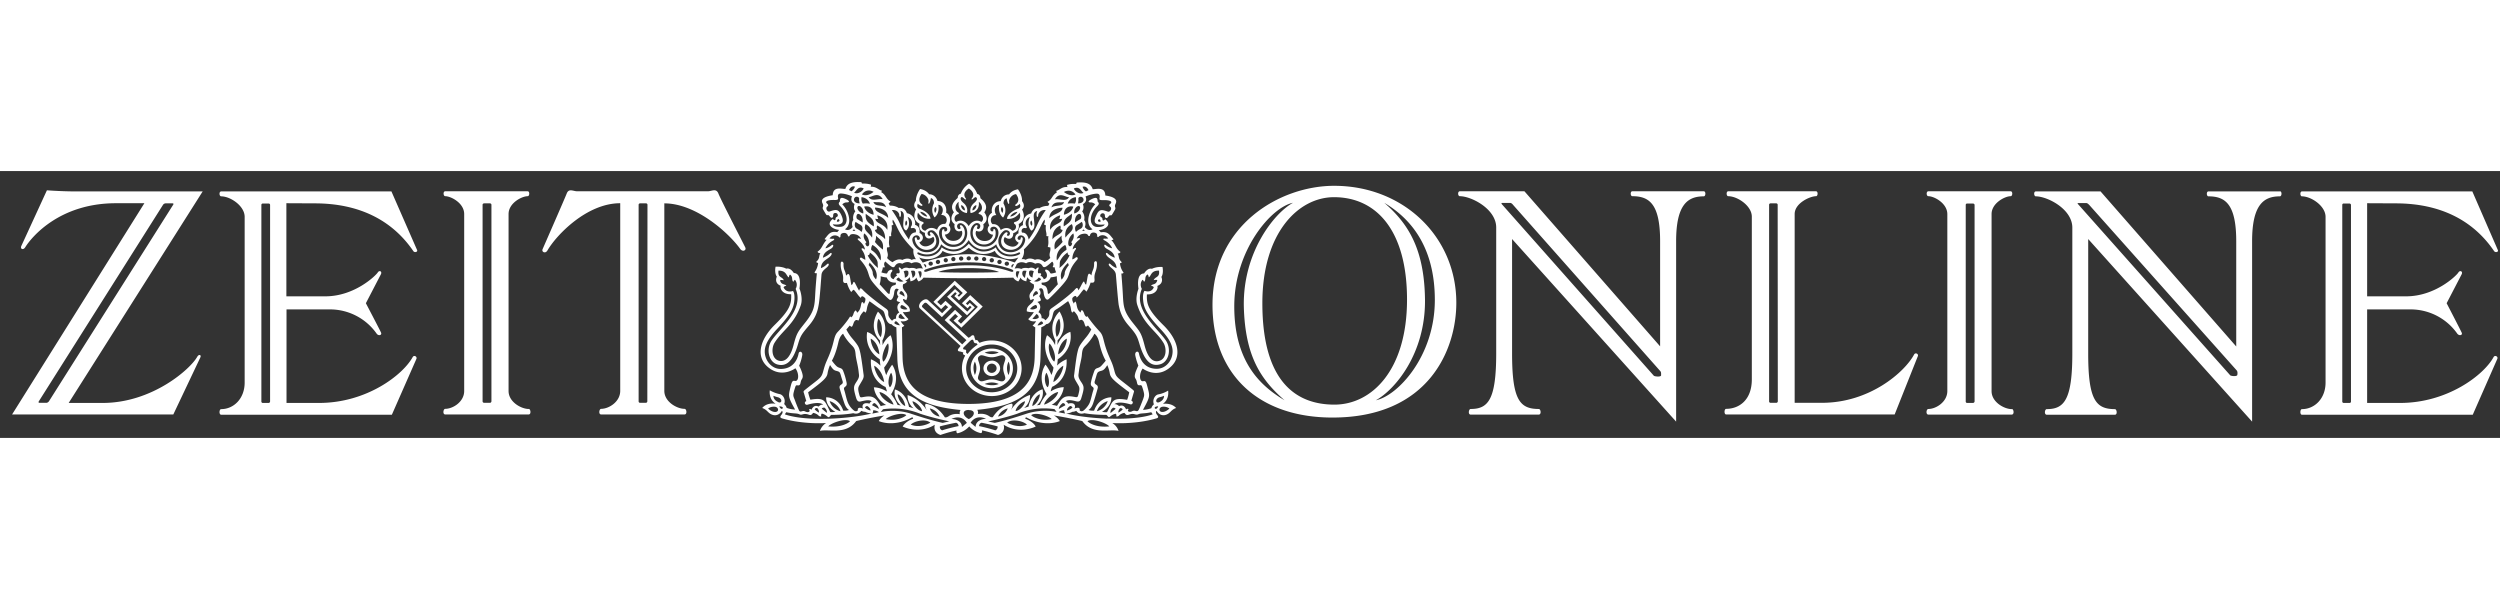
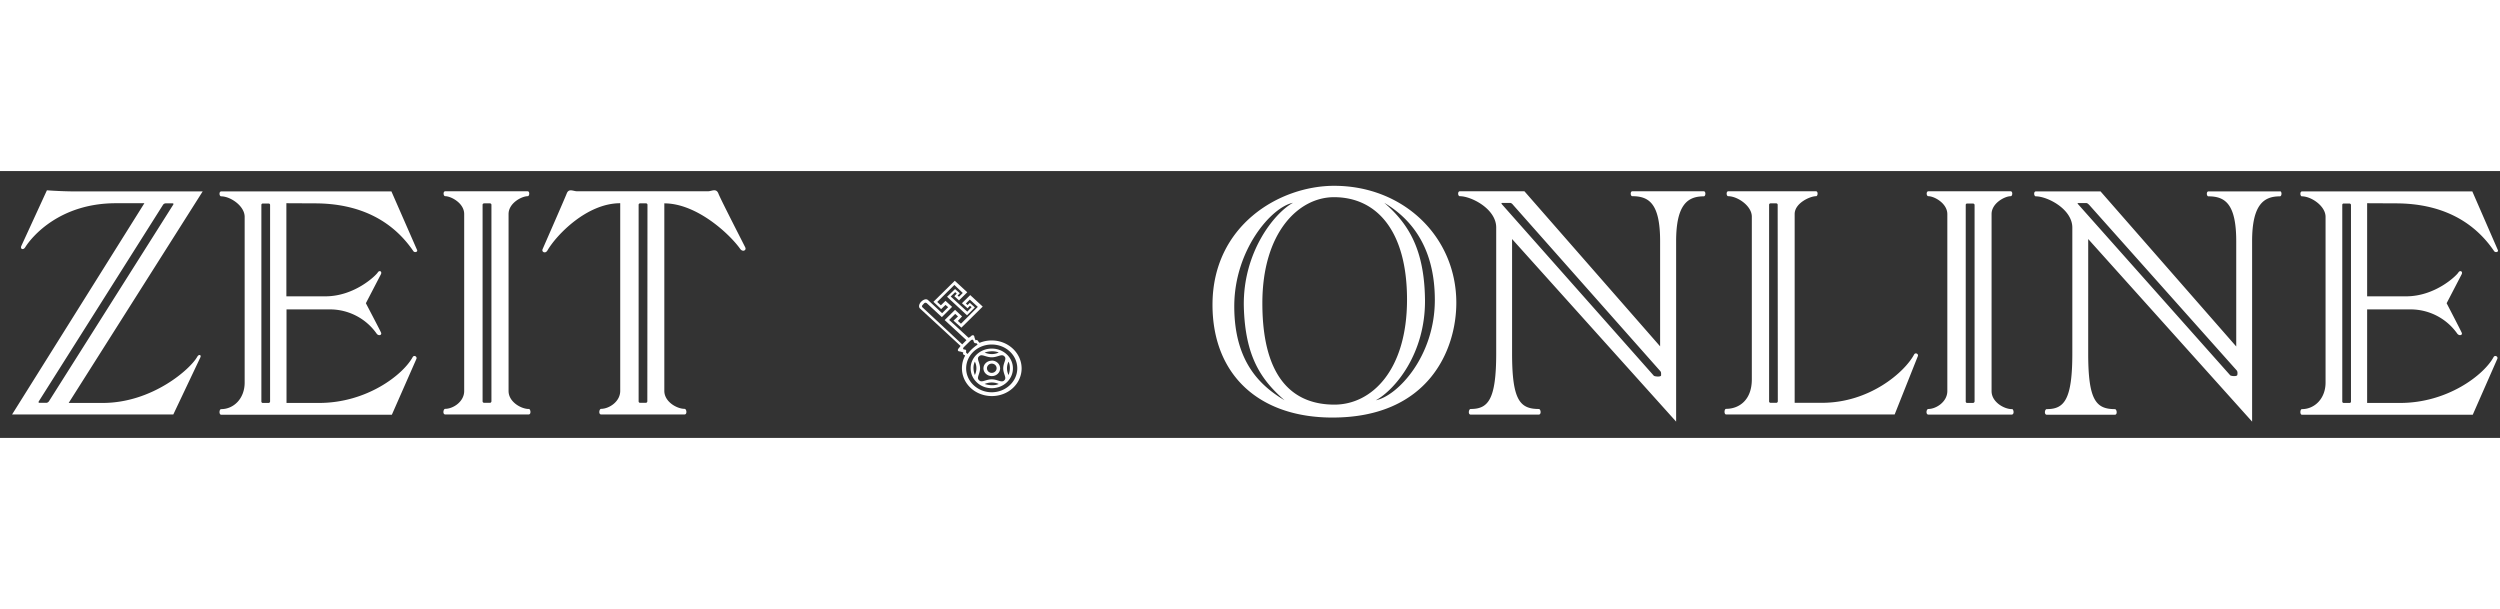
<svg xmlns="http://www.w3.org/2000/svg" fill="none" width="78" height="19" viewBox="0 0 178 19">
  <rect x="0" y="0" width="178" height="19" fill="#333333" stroke="none" />
  <g fill="#fff">
    <path d="M37.65 16.94c-.54 0-1.44-.5-1.44-1.28V3.06c0-.78.94-1.27 1.36-1.27.14 0 .16-.35 0-.35H31.7c-.17 0-.14.35 0 .35.41 0 1.35.49 1.35 1.27v12.6c0 .77-.8 1.27-1.35 1.27-.14 0-.2.4 0 .4h5.94c.2 0 .14-.4 0-.4zm-2.66-.55c0 .06-.05.11-.1.11h-.41a.11.11 0 0 1-.12-.1v-14c0-.06.05-.1.12-.1h.4c.07 0 .11.05.11.1zM22.41 2.3c3.03 0 5.45 1.1 7.02 3.4.09.13.32.06.27-.07l-1.83-4.18H15.75c-.17 0-.15.35 0 .35.65 0 1.67.68 1.67 1.46v11.8c0 1.14-.78 1.89-1.67 1.89-.15 0-.17.4 0 .4H27.9l1.75-3.98c.06-.16-.17-.3-.27-.12-.69 1.26-3.27 3.26-6.66 3.26H20.4V9.85h3.09a4.06 4.06 0 0 1 3.33 1.73c.13.18.41.11.3-.1-.1-.22-1.07-2.07-1.07-2.07l1.07-2.06c.1-.21-.11-.32-.23-.12-.12.19-1.62 1.69-3.73 1.69h-2.77V2.29zm-3.18 14.1c0 .06-.05.11-.1.11h-.41a.1.1 0 0 1-.11-.1v-14c0-.06.05-.1.1-.1h.41c.07 0 .11.05.11.1zm-5.18-3.19c-.47.87-3.2 3.3-6.74 3.3H4.89l9.54-15.06H5.44c-1.07 0-2.1-.08-2.1-.08L1.52 5.33c-.1.22.13.33.28.09.46-.74 2.45-3.13 6.45-3.13h2.03L.86 17.33h11.48l1.92-4.05c.1-.2-.1-.25-.2-.08zM3.31 16.5h-.5c-.07 0-.08-.05-.05-.1l8.85-14c.04-.06.12-.1.18-.1h.5c.06 0 .08.04.04.1l-8.85 14c-.04.05-.11.1-.17.1zM53.07 5.45C52.98 5.26 51.3 2 51.15 1.6c-.16-.4-.47-.16-.75-.16h-9.3c-.29 0-.6-.23-.75.16-.16.41-1.64 3.78-1.72 3.97s.2.34.35.08c.64-1.1 2.8-3.36 5.18-3.36v13.36c0 .78-.81 1.28-1.36 1.28-.14 0-.2.4 0 .4h5.94c.2 0 .15-.4 0-.4-.54 0-1.44-.5-1.44-1.28V2.3c2.3 0 4.64 2.17 5.4 3.24.18.25.45.1.37-.08zm-6.98 10.94c0 .06-.05.11-.1.11h-.41a.1.1 0 0 1-.11-.1v-14c0-.06.05-.1.1-.1H46c.06 0 .1.05.1.1zM170.57 2.3c3.03 0 5.45 1.1 7.01 3.4.1.13.33.06.27-.07l-1.82-4.18H163.9c-.16 0-.14.35 0 .35.65 0 1.68.68 1.68 1.46v11.8c0 1.14-.78 1.89-1.68 1.89-.14 0-.16.4 0 .4h12.16l1.75-3.98c.07-.16-.17-.3-.27-.12-.68 1.26-3.27 3.26-6.65 3.26h-2.35V9.85h3.1a4.06 4.06 0 0 1 3.32 1.73c.14.18.42.11.3-.1-.1-.22-1.06-2.07-1.06-2.07l1.07-2.06c.1-.21-.12-.32-.24-.12-.11.19-1.61 1.69-3.72 1.69h-2.77V2.29zm-3.18 14.1a.1.1 0 0 1-.11.11h-.41a.1.1 0 0 1-.1-.1v-14c0-.06.04-.1.1-.1h.4c.07 0 .12.05.12.1zm-24.15.55c-.54 0-1.44-.5-1.44-1.28V3.06c0-.77.94-1.27 1.36-1.27.14 0 .16-.35 0-.35h-5.86c-.17 0-.15.35 0 .35.41 0 1.35.5 1.35 1.28v12.59c0 .78-.81 1.28-1.35 1.28-.15 0-.2.4 0 .4h5.93c.21 0 .15-.4.01-.4zm-2.65-.55c0 .06-.06.11-.12.11h-.4a.1.1 0 0 1-.11-.1v-14c0-.06.05-.1.1-.1h.41c.06 0 .12.05.12.1zm21.74-14.95h-5.09c-.16 0-.14.35 0 .35 1.19 0 1.98.54 1.98 3.2v7.49l-9.66-11.04h-4.61c-.17 0-.14.35 0 .35.82 0 2.6.9 2.6 2.23v8.96c0 3.3-.58 3.96-1.82 3.96-.15 0-.2.4 0 .4h4.85c.2 0 .14-.4 0-.4-1.36 0-1.9-.66-1.9-3.96V4.84l11.67 13V5c0-2.64.85-3.2 1.98-3.2.14 0 .16-.36 0-.36zM159.3 14.5c0 .15-.46.1-.51.04L147.96 2.36c-.05-.06-.05-.08.01-.08h.58c.08 0 .17.1.22.15l10.48 11.76c.05.06.06.13.06.21zm-38-13.06h-5.08c-.16 0-.14.35 0 .35 1.2 0 1.98.54 1.98 3.2v7.49l-9.66-11.04h-4.6c-.17 0-.15.35 0 .35.81 0 2.59.9 2.59 2.23v8.96c0 3.3-.57 3.96-1.82 3.96-.14 0-.2.4 0 .4h4.85c.2 0 .15-.4 0-.4-1.36 0-1.9-.66-1.9-3.96V4.84l11.68 13V5c0-2.64.84-3.2 1.97-3.2.14 0 .16-.36 0-.36zm-3.03 13.1c0 .14-.47.09-.52.03l-10.81-12.2c-.05-.07-.05-.1.01-.1h.58c.09 0 .17.1.22.16l10.45 11.8c.06.06.07.12.07.2zM94.99 1.05c-3.88 0-8.66 2.81-8.66 8.47 0 4.95 3.27 8.03 8.54 8.03 6.84 0 8.82-4.82 8.82-8.17 0-4.7-3.76-8.33-8.7-8.33zm-7.11 8.58c0-4.01 2.65-7.07 4.18-7.37-1.36.75-3.57 3.55-3.5 7.37.09 3.59 1.23 5.23 2.9 6.69-1.67-1-3.58-2.68-3.58-6.69zm2-.22c0-5.04 2.58-7.55 5.1-7.55 3.02 0 5.2 2.37 5.2 7.29 0 5.04-2.52 7.48-5.17 7.48-2.69 0-5.13-1.58-5.13-7.22zm8.08 6.91c1.36-.75 3.53-3.31 3.5-7.14-.04-3.67-1.22-5.46-2.9-6.92 1.68 1 3.6 2.92 3.6 6.92 0 4.02-2.66 6.83-4.2 7.14zm38.32-3.25c-.68 1.26-3.17 3.43-6.55 3.43h-1.95V3.06c0-.78 1.1-1.27 1.52-1.27.14 0 .16-.35 0-.35h-6.25c-.16 0-.14.35 0 .35.65 0 1.68.68 1.68 1.46v11.58c0 1.5-.93 2.1-1.83 2.1-.14 0-.16.4 0 .4h12l1.65-4.15c.07-.15-.17-.3-.27-.11zm-9.7 3.32c0 .06-.05.11-.1.11h-.42a.1.1 0 0 1-.1-.1v-14c0-.06.05-.1.1-.1h.41c.06 0 .1.05.1.1zM70.61 12.64c-.83 0-1.5.63-1.5 1.4 0 .79.67 1.42 1.5 1.42.84 0 1.51-.63 1.51-1.41 0-.79-.68-1.41-1.5-1.41zm-1.2 1.88s-.22-.51 0-.95c.25.5 0 .95 0 .95zm1.7-1.6c-.52.25-1 0-1 0s.54-.2 1 0zm-1 2.24s.47-.24 1 0c-.46.2-1 0-1 0zm1.4-.26c-.2.2-.47-.07-.9-.07s-.72.27-.9.06c-.21-.17.07-.43.07-.85 0-.41-.28-.68-.07-.85.19-.2.47.07.9.07s.71-.27.9-.07c.2.18-.08.44-.08.86 0 .41.28.68.07.85zm.3-1.33c.21.44 0 .95 0 .95s-.25-.45 0-.95z" />
    <path d="M70.61 12.06c-.3 0-.6.06-.86.17a.47.47 0 0 1-.1-.11c-.07-.14-.19-.07-.19-.07s-.07-.15-.09-.27c-.02-.11-.14-.12-.23-.03-.1.1-.18.12-.18.12l-1.38-1.27.43-.43.2.18-.32.3.56.5 1.52-1.5-.89-.82-.59.58.4.36.17-.18.12.1-.31.32-1.18-1.08.32-.31.11.1-.17.19.33.3.59-.58-.89-.82-1.52 1.5.55.52.31-.3.19.16-.43.43-1-.93c-.15-.14-.37-.01-.49.11s-.23.35-.08.49l2.88 2.66s-.04.07-.13.17-.08.2.04.22c.12.01.29.08.29.08s-.08.12.07.18c.02 0 .04.02.06.04-.15.27-.23.57-.23.9 0 1.1.95 1.98 2.13 1.98s2.12-.88 2.12-1.98c-.01-1.09-.96-1.98-2.13-1.98zm-4.9-2.33c-.1-.08-.08-.15.04-.26.05-.06.13-.16.26-.04l1.05.97.73-.73-.47-.43-.33.32-.26-.24 1.22-1.21.6.57-.27.27-.1-.08.16-.17L68 8.4l-.57.55 1.42 1.32.56-.56-.36-.33-.16.16-.12-.11.28-.28.57.52-1.2 1.2-.22-.2.3-.32-.5-.47-.74.73 1.55 1.43-.3.3zm3.06 3.02c-.06-.08-.12-.01-.18-.07-.03-.03-.02-.09.05-.16l.39-.38c.1-.1.19-.17.25-.11s.02.12.1.2c.08.07.15-.04.22.13-.48.32-.7.66-.7.66-.22-.12-.05-.19-.13-.27zm1.84 3c-1 0-1.82-.77-1.82-1.7 0-.94.82-1.7 1.82-1.7s1.82.75 1.82 1.7c0 .93-.82 1.7-1.82 1.7z" />
-     <path d="M82.76 16.6c.53-.34.41-.97.41-.97s-.29.2-.7.27c-.25.05-.44.41-.31.71a.47.47 0 0 0-.18.27c-.3.12-.6.12-.6.12.5-.92.5-.95.34-1.55-.1-.4-.13-.53-.31-.49-.3.07-.32-.54-.05-.9 0 0 .94.73 1.9-.04.94-.73.67-1.97-.43-3.05-1.1-1.09-1.2-1.52-1.17-2.19.72.03.81-.5.74-.6.51-.2.29-.64.29-.64.18-.27.08-.71.08-.71-.47-.03-.75.13-.75.13-.32-.09-.56.33-.56.33-.6 0-.4 1.09-.4 1.09s-.26.64-.08 1.17c.47 1.42 1.33 1.8 1.87 2.7.22.38.21 1.08-.27 1.25-.46.17-.85-.16-1.09-1.1-.24-.92-.32-.95-.9-1.68-.57-.74-.6-1.1-.64-1.87-.04-.76-.11-1.56-.11-1.56.12.03.16-.06.16-.06-.24-.3-.26-.67-.26-.67.1 0 .13-.07.13-.07-.29-.29-.15-.37-.29-.62.16 0 .2-.11.2-.11-.35-.25-.32-.48-.65-.85.1.01.15-.05.15-.05-.27-.31-.38-.58-.9-.5l-.15-.15s.42-.03.62-.28-.16-.5-.16-.5-.09.1-.13.09c-.12-.04 0-.17-.16-.24-.13-.06-.05-.3.15-.27.2.04.05.29.2.33.13.05.2-.23.32-.19.08.03.1-.03.3-.37.13-.2-.07-.2.06-.45.09-.19.11-.47-.73-.59-.02-.67-.67-.43-.9-.45-.13-.44-.54-.52-1.14-.47l-.04.1c-.4-.03-.65.07-.65.07l.03.15c-.4-.04-.55.22-.8.27l.05.11c-.37.22-.31.48-.67.67l.14.14-.09.15c-.39-.01-.63.17-.63.17-.46-.07-.58.37-.58.37-.5.08-.63.61-.58.83-.4.12-.32.58-.32.58-.26.11-.38.47.01.67 0 0-.17.43-.68.23-.52-.2-.38-.56-.3-.63.36.28.62.03.59-.28.53-.15.39-.65.39-.65.65-.34.24-1.03.24-1.03.29-.27 0-.6 0-.6.02-.44-.29-.84-.29-.84-.46.07-.63.36-.63.36-.5.01-.6.48-.6.48-.51.02-.7.47-.62.83-.31.17-.36.6-.19.9-.27.3-.04.66.26.66 0 0-.05.45-.59.45-.54 0-.74-.5-.6-.72.4.16.59-.17.5-.47.5-.36.07-.85.07-.85.3-.42.03-.75-.28-1.01 0-.28-.22-.3-.22-.3C69.38 1.1 69 .9 69 .9s-.4.2-.59.71c0 0-.22.03-.22.3-.3.27-.58.6-.27 1.02 0 0-.43.5.05.85-.07.3.11.63.5.47.14.22-.06.72-.59.72s-.6-.45-.6-.45c.3 0 .54-.37.27-.67.17-.3.13-.72-.19-.89.07-.37-.1-.81-.61-.83 0 0-.11-.47-.6-.48 0 0-.18-.3-.64-.37 0 0-.3.4-.3.84 0 0-.28.33.02.6 0 0-.41.7.24 1.03 0 0-.15.5.39.65-.05.31.22.56.58.28.09.07.22.42-.3.63-.5.2-.68-.23-.68-.23.39-.2.27-.56.01-.67 0 0 .09-.47-.32-.58.06-.22-.08-.74-.58-.83 0 0-.12-.44-.58-.37 0 0-.24-.18-.63-.17l-.09-.15.14-.14c-.35-.19-.3-.46-.67-.67l.06-.1c-.25-.05-.41-.31-.8-.28l.02-.15s-.25-.1-.65-.08l-.04-.1c-.6-.04-1.01.05-1.14.48-.23.02-.88-.22-.9.45-.84.13-.82.4-.72.59.12.26-.08.24.05.45.2.34.22.4.3.38.13-.05.18.23.33.18.14-.04-.01-.3.19-.33.2-.04.28.2.15.27-.17.07-.04.2-.16.24-.05.01-.13-.09-.13-.09s-.37.25-.17.5c.2.25.62.28.62.28l-.14.16c-.52-.1-.63.18-.9.49 0 0 .05.06.15.05-.34.38-.3.6-.65.85 0 0 .03.12.2.1-.14.26 0 .34-.3.63 0 0 .05.07.14.07 0 0-.02.37-.26.67 0 0 .04.1.17.06 0 0-.08.8-.12 1.56-.04.76-.07 1.13-.64 1.87-.57.73-.66.76-.9 1.69-.24.92-.63 1.25-1.09 1.1-.48-.18-.49-.88-.27-1.25.55-.9 1.4-1.29 1.88-2.7.17-.54-.1-1.18-.1-1.18s.21-1.09-.4-1.1c0 0-.23-.4-.54-.31 0 0-.28-.17-.76-.14 0 0-.1.44.09.71 0 0-.23.45.28.65-.07.08.02.62.74.6.03.66-.06 1.1-1.17 2.18-1.1 1.09-1.37 2.32-.43 3.05.97.76 1.9.04 1.9.04.28.36.26.97-.04.9-.18-.04-.22.08-.32.49-.14.6-.17.64.34 1.55 0 0-.3 0-.6-.12 0 0-.04-.16-.18-.27.13-.3-.06-.66-.32-.71-.4-.08-.7-.27-.7-.27s-.11.63.42.96c0 0-.61-.13-.96.3.4.14.4.4.78.5.42.1.62-.3.62-.3s.13.08-.03.28c-.12.15-.11.22.08.27 1.53.44 3.1.32 3.1.32s-.31.17-.44.56c.66-.15 1.85.3 2.58-.7 0 0 .84-.21 2.01-.4 0 0-.26.14-.4.4 0 0 1.02.48 2.34-.25.07-.04.16.06.06.1-.56.22-.7.54-.7.54s1.16.58 2.29-.13c0 0-.18.54.4.73 0 0 .55-.2 1.15-.32 0 0-.06.14.06.2 0 0 .48-.08.84-.49.36.41.84.48.84.48.12-.05.06-.2.06-.2.6.13 1.15.33 1.15.33.58-.19.4-.73.4-.73 1.14.72 2.28.13 2.28.13s-.13-.32-.7-.54c-.09-.04 0-.14.06-.1 1.33.73 2.36.25 2.36.25-.16-.26-.42-.4-.42-.4 1.17.19 2.02.4 2.02.4.72 1 1.92.55 2.58.7-.13-.4-.45-.56-.45-.56s1.58.12 3.11-.32c.2-.05.2-.12.08-.27-.15-.2-.03-.28-.03-.28s.2.4.62.3c.37-.1.38-.37.77-.5-.36-.41-.98-.29-.98-.29zm-27.62.55c-.25-.03-.45-.24-.45-.24s.18-.16.48-.13.32.41-.03.37zm.28-.7c-.38-.15-.35-.45-.35-.45s.1.05.3.1c.36.09.32.46.05.36zm.3.45c-.07.1-.22-.06-.23-.15 0 0 .32.01.23.15zM78.9 4.8s-.14.02-.25.01-.14.06 0 .13c.41.22.54.56.54.56s-.21-.03-.45-.22c-.1-.09-.16 0-.08.13.13.2.64.25.71.76 0 0-.3-.1-.5-.3-.1-.09-.17-.02-.1.1.16.3.7.36.73.94 0 0-.22-.07-.43-.28-.1-.1-.19 0-.07.14.12.15.42.29.45.6s.14 1.73.2 2.15c.08.41.2.9.72 1.49.52.6.59.73.76 1.3.38 1.3.87 1.62 1.47 1.45.61-.16.85-1.08.38-1.74-.62-.88-2.31-2.18-1.68-3.63 0 0-.21-.34.05-.65 0 0 .08.05.1.15.18-.14 0-.34.25-.53 0 0 .1.08.08.2.19-.04.13-.49.74-.47.07.51-.26.4-.38.68 0 0 .19-.05.26 0-.09.36-.34.24-.45.4 0 0 .12 0 .2.1 0 0-.12.43-.66.26 0 0-.15.15-.1.65.04.46.16.9 1.08 1.9.32.35 1.02 1.04 1.02 1.75 0 .66-.48 1.25-1.13 1.25-.81 0-1.16-.56-1.27-1.1-.05-.21-.3-.13-.26.13.07.38.22.74.22.74s-.1.21-.2.47c-.08.27-.07.36.01.48.14.2.04.49.3.45.14-.02.14.05.21.26.14.45.1.48.02.73-.1.26-.26.67-.32.77-.12.2-.23-.03-.46.09-.18.1-.4.02-.25-.15 0 0-.1-.07-.18.03 0 0-.14-.42-.5-.24 0 0-.18-.18-.33-.13 0 0 .17-.28 1.13 0 .15.05.27-.19.07-.26l.17-.57c.02-.08.07-.11-.1-.24-1.06-.86-1.15-.81-1.28-1.34-.14-.53-.21-.61-.38-1.02-.45-1.05-.34-1.4-.65-1.74-.64-.69-.88-1.1-.88-1.1s-.05 0-.07.05c-.22-.16-.12-.33-.33-.5 0 0-.07.05-.09.18-.33-.23-.24-.63-.37-.78 0 0-.08.04-.11.15 0 0-.11-.18-.11-.26 0-.07-.04-.12.09-.23.14-.1.19-.06.22.06.2-.16.3-.38.51-.59 0 0 .1.05.18.17 0 0 .18-.24.3-.65.2.03.3 0 .28-.25-.05-.47.2-.58.17-1.15-.01-.2-.21-.13-.2.03.01.45-.14.46-.19.86-.29-.35-.25.13-.38.66 0 0-.07-.03-.11-.15-.07-.23-.17.13-.43.55-.07-.16-.08-.26-.28-.03s-.93.82-1.64 1.31c-.26.19-.09.34-.2.58-.09.16-.24.28-.24.28s-.09-.16-.27-.15c0 0 .04-.31-.23-.43 0 0 .35-.43-.07-.73.26-.09.34-.06.13-.42 0 0 .23-.21-.02-.5.24-.16.32.06.34.27.03.3.19.6.36.44.19-.17 1.05-1.02 1.29-1.41.24-.39.12-.69.73-1.38.11-.13 0-.25-.12-.15-.07.07-.22.12-.22.12s-.02-.36.22-.68c.1-.13.02-.21-.19-.03 0 0-.03-.3.46-.69.13-.1.04-.16-.18-.08 0 0 .1-.27.4-.33.3-.07.4.05.41.1.02.05.13.07.14 0 0-.07.09-.23.3-.2.23.04.21.18.21.24s.05.12.11.05c.1-.11.44-.2.67.12zm1.03 12.18c-.13.13-.3.22-.3.22-.02-.19.13-.32.13-.32.17 0 .17.1.17.1zm-.8-.87s-.87-.05-1.23.95c0 0-.25.02-.4-.05 0 0 .2-.09.33-.47s.25-.8.32-1.05c.1-.35-.3-.22-.2-.54.18-.57.14-.62.36-.7.21-.06.28-.04.53-.43 0 0 .13.28.18.6.05.31.34.55 1.38 1.33 0 0-.05.3-.15.54-1.1-.2-1.02.12-1.43.88 0 0-.18.01-.36-.03 0 0 .67-.31.67-1.03zm-1.03 1c.07-.31.44-.64.77-.73a1.1 1.1 0 0 1-.77.72zm1.15-.26c.16 0 .18.08.18.08l-.36.3c-.04-.25.18-.38.18-.38zm-5.54-5.72-.04 2.09c-.03 1.49-.6 3.36-4.71 3.36s-4.67-1.87-4.7-3.36l-.04-2.1c.1-.04.17-.11.17-.11-.2-.18-.26-.32-.26-.32.41.07.55-.15.55-.15-.3-.3-.4-.5-.4-.5.27.03.5-.05.5-.05.05-.48-.46-.5-.49-.88.12.01.23.09.23.09.3-.61-.36-.61-.22-1.14.2-.06.3-.2.3-.2a.38.38 0 0 1-.14-.06c.23-.1.3-.25.3-.25.06.16.06.3.06.3.33-.05.43-.27.43-.27.03.14.15.28.15.28.26-.09.35-.27.35-.27s1.74.04 3.2.04 3.2-.04 3.2-.04.09.18.35.27c0 0 .12-.14.15-.28 0 0 .1.22.43.27 0 0 0-.14.07-.3 0 0 .06.16.29.25 0 0-.05.03-.14.05 0 0 .1.14.3.21.14.53-.53.53-.22 1.14 0 0 .1-.08.23-.09-.03.38-.55.4-.5.88 0 0 .24.08.5.05 0 0-.1.2-.4.5 0 0 .14.22.56.15 0 0-.06.14-.26.32.03-.01.1.07.2.12zm-9.72-.7s-.05-.19.16-.26c0 0 .1.17.29.32 0 0-.2.12-.45-.05zm.09.55s-.24 0-.4-.14c0 0 0-.13.12-.15 0 0 .16.09.28.3zM61.9 6.51c.77.7.47 1.2.47 1.2s-.22-.2-.23-.45c0-.24-.3-.58-.3-.58.07-.05.06-.17.06-.17zM61.78 6c.17-.01.15-.2.15-.2s.25.16.42.4c.22.31.1.37.17.7-.5-.37-.74-.9-.74-.9zm-.25-1.56s.35.21.36.74c0 .2-.2.28-.28-.02l.08-.1s-.3-.3-.16-.62zm-.6-.82s.13.1.32.2c.29.16.09.52.09.52s-.05-.09-.34-.24c-.21-.12-.14-.44-.07-.48zm-.03.64s-.08.02-.2-.02l.11-.1s.02.07.1.12zm.3-1.96c-.38 0-.47-.25-.35-.4.1-.14.34-.06.32.08-.02.13.04.32.04.32zm-.15 1.13c-.14-.07-.08-.57.22-.3.2.19.15.53.15.53s-.14-.1-.37-.23zm.06-.64c-.17-.25.03-.42.22-.21.19.2.13.44.13.44s-.23-.05-.35-.23zm.33-.47s-.15-.14-.1-.46c0 0 .45.02.6.47 0 0-.24-.06-.5-.01zm.2.72c.3.25.63.36.57.9-.47-.3-.6-.42-.57-.9zm.45 1.7c-.3-.44-.65-.5-.46-.96 0 0 .58.23.46.96zm-.56-2.21c.44-.1.67.2.67.58 0 0-.54-.1-.67-.58zm.5 3.08s-.03-.18.09-.35c.76.44.58 1.1.58 1.1-.22-.24-.22-.46-.68-.75zm.44-2.46s.85.23.7 1.04c-.26-.47-.77-.4-.85-.8 0 0 .12.04.21.02 0 0-.06-.12-.06-.26zm-.01.73c.63.27.56.98.56.98-.22-.31-.65-.34-.73-.67.09 0 .16-.07.16-.07-.05-.1 0-.24 0-.24zm-.1.71c.3.32.58.37.5 1 0 0-.36-.27-.57-.55 0 0 .1-.15.08-.45zm.34 2.9s.18.06.44.09c0 0 .1.4.64.36.03.15-.01.16-.15.2-.13.04-.25.14-.28.53 0 .1-.07.1-.17 0l-.55-.61s.1-.29.07-.56zm.93.21c-.33-.08-.22-.45-.14-.52.06-.06.08-.2-.08-.15-.3.11-.16.3-.35.26-.2-.03-.31-.08-.31-.08.1-.18.11-.37.11-.37.05.05.15 0 .15 0-.15-.28.03-.4.03-.4s.26.25.43.36c.13.09.21.03.24-.02.2-.36.53-.18.53-.18.41-.25.65-.03.65-.03.42-.2.66.05.66.05l.16.33c-.25-.08-.47.02-.47.02-.2-.13-.51-.05-.51-.05-.34-.13-.52.09-.52.09-.11-.15-.27-.23-.2-.03.06.13.08.32-.05.3-.13-.02-.2.05-.08.17-.18.06-.25.25-.25.25zm12-4.31c-.08.4-.6.33-.85.8-.15-.81.7-1.04.7-1.04 0 .14-.06.26-.06.26.09.02.21-.02.21-.02zm1.15-1.41c-.02-.13.21-.22.32-.07.12.14.03.4-.35.39 0 0 .05-.19.03-.32zm.17 2.12c-.29.15-.34.24-.34.24s-.2-.36.1-.52c.17-.1.3-.2.3-.2.08.04.16.36-.06.48zm.19.05.1.09c-.11.03-.2.02-.2.02.08-.05.1-.11.1-.11zm-.6-.5s-.04-.33.15-.52c.3-.27.36.23.22.3-.24.13-.38.23-.38.23zm.3-.86c-.12.18-.35.23-.35.23s-.06-.23.13-.44c.2-.2.39-.04.22.21zm-.32-.47c-.26-.05-.5 0-.5 0 .14-.44.58-.46.58-.46.06.32-.08.46-.08.46zm-.18 2.84c-.08.3-.28.21-.28.02a.88.88 0 0 1 .36-.74c.13.33-.15.62-.15.62zm-.23 1.53s-.29.34-.3.58c-.01.24-.22.46-.22.46s-.3-.52.46-1.2c0 0-.01.1.06.16zm-.68.21c.06-.33-.05-.39.17-.7.17-.25.42-.41.42-.41s-.03.2.14.2c0 0-.23.54-.73.91zm.43-2.16c-.12-.73.46-.96.46-.96.2.47-.15.52-.46.96zm.56-2.21c-.12.48-.67.58-.67.58 0-.37.23-.67.67-.58zm-.1.51c.02.48-.12.6-.58.9-.06-.55.28-.65.57-.9zm-.48 2.22c.11.16.09.35.09.35-.46.29-.45.51-.68.75 0 0-.18-.66.59-1.1zm-.52 2.8-.55.6c-.1.11-.16.11-.17 0-.03-.38-.15-.48-.28-.52-.14-.05-.18-.05-.15-.2.54.03.64-.37.64-.37.26-.03.44-.08.44-.08-.02.28.07.56.07.56zm.34-3.02c-.21.28-.56.54-.56.54-.1-.62.19-.67.49-.99-.03.3.07.45.07.45zm-.72-.18s-.09-.7.55-.98c0 0 .06.13.01.24 0 0 .08.07.16.07-.07.33-.51.36-.72.67zm-.03 1.59s.18.1.04.38c0 0 .1.05.14.01 0 0 .02.2.11.37 0 0-.12.05-.3.08-.2.04-.07-.15-.36-.26-.16-.06-.14.08-.08.15.07.06.2.44-.14.52 0 0-.07-.19-.24-.25.1-.12.04-.2-.09-.17-.12.03-.1-.17-.06-.3.08-.2-.08-.12-.2.03 0 0-.17-.22-.5-.09 0 0-.31-.08-.51.05 0 0-.23-.1-.48-.02l.16-.33s.24-.25.66-.05c0 0 .24-.22.65.03 0 0 .34-.18.53.18.03.05.1.1.24.02.17-.1.43-.35.43-.35zm-1.36 2.5c-.02-.26.2-.4.2-.4.17 0 .15.2.15.2-.2.07-.35.2-.35.2zm.27.8c-.26.18-.48.07-.48.07.17-.23.4-.29.4-.29.15.06.08.23.08.23zm-.2-1.91c.26-.12.33-.26.33-.26.19.05.16.16.16.16-.26.22-.48.1-.48.1zm-.1-.26c-.36-.09-.23-.46-.23-.46.13-.1.32.02.32.02-.1.24-.09.44-.09.44zm-.43-.47c-.07.18-.11.5-.11.5-.32-.23-.15-.49-.15-.49.1-.06.26-.01.26-.01zm-.5.05c-.11.22-.14.46-.14.46-.19-.2-.09-.46-.09-.46.1-.07.23 0 .23 0zm-3.61-.45c-1.8 0-2.8.39-3 .45-.21.06-.23-.08-.09-.15a8.63 8.63 0 0 1 3.09-.51c1.75 0 2.93.45 3.08.51.14.07.12.21-.09.15-.2-.06-1.2-.45-3-.45zm2.15.48s-.48.04-2.15.04c-1.69 0-2.16-.04-2.16-.04s.48-.28 2.16-.28c1.67 0 2.15.28 2.15.28zm-5.37-.56h.03c.1 0 .16.06.16.14 0 .04-.02.08-.05.1zm.35-.03c0-.08.07-.15.15-.15.1 0 .16.06.16.15 0 .04-.02.07-.05.1a.16.16 0 0 1-.21 0 .14.14 0 0 1-.05-.1zm.52-.13c0-.08.07-.15.16-.15.08 0 .15.07.15.15 0 .04-.02.08-.05.1a.16.16 0 0 1-.1.05c-.1 0-.16-.07-.16-.15zm.56-.12c0-.08.06-.15.15-.15.08 0 .15.06.15.15a.14.14 0 0 1-.04.1.15.15 0 0 1-.11.05.16.16 0 0 1-.11-.05.15.15 0 0 1-.04-.1zm.54-.08c0-.08.06-.15.15-.15s.15.07.15.15c0 .08-.06.15-.15.15s-.15-.07-.15-.15zm.55-.04c0-.08.07-.15.15-.15.09 0 .16.07.16.15s-.07.15-.16.15c-.08 0-.15-.07-.15-.15zm.54-.01c0-.08.07-.15.16-.15.08 0 .15.06.15.15 0 .08-.07.14-.15.14a.15.15 0 0 1-.16-.14zm.54.01c0-.08.07-.15.16-.15s.15.07.15.15-.07.15-.15.15-.16-.07-.16-.15zm.56.04c0-.08.06-.15.15-.15.08 0 .15.07.15.15 0 .04-.01.08-.04.1a.16.16 0 0 1-.22 0 .14.14 0 0 1-.04-.1zm.54.08c0-.08.07-.15.16-.15.08 0 .15.06.15.15 0 .08-.07.15-.15.15a.15.15 0 0 1-.16-.15zm.55.12c0-.08.07-.15.16-.15.08 0 .15.07.15.15 0 .08-.07.15-.15.15-.1 0-.16-.07-.16-.15zm.52.13c0-.08.07-.15.16-.15.08 0 .15.06.15.15 0 .08-.07.14-.15.14a.15.15 0 0 1-.16-.14zm.53.28a.13.13 0 0 1-.05-.1c0-.08.07-.15.15-.15a.1.1 0 0 1 .04 0zm-3.08-.96c-1.67 0-3.28.6-3.28.6l-.26-.37s.45.22.97.07c.58-.17.7-.54.7-.54s.4.29 1.01.21c.48-.06.86-.43.86-.43s.37.37.85.43c.6.08 1-.21 1-.21s.13.37.7.54c.54.15.98-.07.98-.07l-.26.36s-1.61-.59-3.27-.59zm3.6.01c-.4.23-1.35.28-1.68-.5 0 0-.39.35-1 .29-.52-.06-.92-.55-.92-.55s-.4.49-.93.54c-.6.07-1-.28-1-.28-.33.78-1.28.73-1.68.5-.1-.06-.06-.17.05-.13.1.04.4.2.84.11.58-.12.75-.7.75-.7s.45.48 1.1.35c.56-.11.86-.65.86-.65s.3.54.85.65c.66.13 1.11-.35 1.11-.35s.17.58.75.7c.44.1.73-.06.85-.11.1-.04.15.07.05.13zm-7.08 1.7s-.03-.25-.13-.47c0 0 .12-.06.22 0 0 0 .1.25-.09.46zm-.52-.02s-.05-.31-.12-.5c0 0 .16-.05.26.01 0 0 .17.26-.14.49zm-.64-.46s.18-.13.32-.02c0 0 .13.37-.24.46 0 0 .03-.21-.08-.44zm-.34.43s.08.14.33.26c0 0-.23.13-.5-.1 0 0-.01-.11.17-.16zm.2.97s.22.14.2.4c0 0-.15-.13-.35-.2 0 0-.02-.2.14-.2zm.01.99s.23.06.4.29c0 0-.22.1-.48-.07 0 0-.07-.17.08-.22zm9.3.96c.17-.15.28-.32.28-.32.21.08.16.27.16.27-.26.17-.45.05-.45.05zm.62.2c.13.02.14.15.14.15-.18.15-.4.14-.4.14.1-.2.26-.29.26-.29zm4.23-7.1c-.13.05-.28-.05-.1-.18.13.08.1.19.1.19zm-.32-1.99c.23-.02.28.1.25.3-.02.1-.03.16.21.16.59-.02.7.12.58.24-.1.08-.15.14-.03.23.15.11 0 .4-.17.35-.49-.18-.63-.16-.82.25-.2.41-.24.76.59.66 0 0-.02.2-.55.18-.53-.03-.63-.82.02-1.48.16-.15.13-.23.03-.33-.01-.19-.01-.36-.39-.19-.33.16-.3.26-.1.25.19 0 .32.14.32.14s-.32.29-.45.81c-.19.73.26.96.26.96s-.27.2-.55-.15c0 0 .13-.3-.05-.5 0 0 .1-.29-.14-.62 0 0 .18-.18.05-.52 0 0 .36-.15.19-.54 0 0 .34-.16.75-.2zm-.54-.25-.18.09a.58.58 0 0 1-.24-.33c.29-.1.42.24.42.24zm-.36.2c-.3.15-.66-.18-.68-.32.4-.18.5.17.68.31zm-.56.1s-.32.22-.83-.17c0 0 .47-.3.83.18zm-.47.2c-.18.35-.66.1-1 .15.34-.58.79-.1 1-.16zm-.35.35c-.11.36-.6.18-.9.38.17-.48.54-.32.9-.38zm-.11.4c0 .37-.63.42-.94.75.01-.76.94-.75.94-.75zM74.5 4.62s.06.04.15.01c-.05.26.05.42-.05.76 0 0 .08.05.18.04.06.32-.14.43 0 .75 0 0-.12.16-.4.3 0 0-.35-.31-.69-.16 0 0-.37-.21-.66 0 0 0-.11-.08-.3-.04 0 0 .24-.3.17-.7 0 0 .45-.42.8-.94s.46-.92.67-1.19c0 0 .07.17-.04.33 0 0 .05.07.14.08-.06.42.08.53.03.76zm-1.07-1.1c.07.1.1.31.02.37-.09-.05-.14-.27-.02-.37zm-.43.54c.09.02.14-.03.08-.13-.1-.15-.09-.52.25-.67 0 0-.28.61.1.98 0 0 .22-.05.22-.4 0-.46-.2-.9.2-1 0 0-.08.16-.03.38.02.07.1.06.1-.07s.16-.42.54-.37c0 0-.26.35-.46.73s-.24.64-.76 1.37c0 0-.06-.52-.47-.5-.1-.2.05-.36.23-.32zm-1.12.48c-.08.14-.25.05-.16-.05.06-.07 0-.2-.15-.09-.39.34-.43.99.15 1.17a.85.85 0 0 0 1.1-.75c0-.12-.15-.17-.15-.01 0 .15-.29.1-.2-.09.12-.27.57-.12.52.22-.09.56-.7.97-1.33.8-.63-.19-.8-.96-.23-1.45.22-.2.58.01.45.25zm-.55-1.98c.1.07.13.26.04.42-.12-.15-.12-.33-.04-.42zm-.39.58c-.2-.3-.12-.7.2-.74 0 0-.12.6.28.91 0 0 .35-.44.03-1 0 0-.02-.3.23-.37 0 0 .02.26.12.39.04.04.07-.03.05-.15-.03-.16.15-.49.49-.54 0 0 .38.45-.02.73-.07.05-.03.15.06.11.15-.05.22-.15.22-.15s.15.25-.1.34c-.83.33-.8.73-.8.73s.53.1.9-.43c.1.31.01.56-.32.65-.1.02-.12.1-.03.16.14.08.14.43-.18.47 0 0-.31-.4-.82-.05 0 0-.12-.46-.58-.42-.24-.2-.12-.67.27-.64zm1.5-.24c-.05.15-.33.34-.52.34a.68.68 0 0 1 .51-.34zm-2.7 1.18c-.07.1-.23.02-.17-.07.1-.17-.05-.22-.16-.08-.3.38-.16 1.11.43 1.27a.85.85 0 0 0 1-.48c.08-.21.07-.62-.07-.59-.1.03 0 .14-.09.16-.17.05-.26-.24-.03-.31s.36.09.41.23c.15.41-.26 1.32-1.18 1.15-.86-.15-.92-1.1-.64-1.46.3-.4.71-.11.5.18zm-1.53-1.01c.1-.03.06-.1 0-.13-.3-.19-.18-.6.05-.75-.1.74.58.8.58.8s.16-.39-.25-.73c-.2-.17-.24-.32-.14-.4.07-.04.17.08.23.13.08.07.14.03.08-.05-.31-.4.22-.7.22-.7s.53.3.22.7c-.07.08 0 .11.07.05.06-.05.17-.17.23-.12.11.07.07.22-.13.39-.41.34-.26.73-.26.73s.67-.06.58-.8c.23.15.35.56.04.75-.05.03-.1.1.01.13.24.05.36.39.13.55-.24-.15-.63-.14-.9.3-.26-.44-.64-.45-.89-.3-.22-.16-.1-.5.13-.55zm.23-.64c.12.01.28.2.26.37-.2-.02-.3-.3-.26-.37zm.8.37c-.02-.18.16-.37.27-.37.04.07-.06.35-.27.37zm-1.97 1.5c-.08-.03.02-.14-.08-.16-.15-.04-.16.37-.08.59.09.21.45.62 1 .48.59-.16.74-.89.44-1.27-.12-.15-.27-.1-.17.07.06.1-.1.17-.18.08-.2-.3.2-.58.52-.18.28.36.21 1.31-.64 1.47-.93.16-1.33-.74-1.19-1.16.05-.14.19-.3.42-.23.23.06.13.36-.04.3zm-.65-1.74c.08.09.08.27-.04.42-.09-.16-.07-.35.04-.42zm-.73 1.69c-.32-.05-.33-.39-.19-.47.1-.06.07-.14-.02-.17-.34-.09-.42-.34-.32-.65.36.53.89.43.89.43s.03-.4-.8-.72c-.24-.1-.1-.35-.1-.35s.08.1.23.15c.1.04.13-.06.06-.1-.4-.29-.02-.74-.02-.74.33.05.52.38.49.54-.03.12.01.19.04.15.1-.13.13-.4.13-.4.24.07.22.37.22.37-.3.57.04 1.01.04 1.01.4-.3.27-.9.27-.9.33.03.41.43.2.73.4-.03.51.44.28.63-.46-.03-.57.42-.57.42-.52-.33-.83.07-.83.07zm-.37-1.35c.2 0 .43.17.5.34-.18 0-.46-.2-.5-.34zm-.04 1.82c.09.2-.2.24-.2.09s-.15-.1-.15 0c.03.5.53.94 1.1.76.57-.18.54-.83.15-1.17-.15-.12-.21.02-.15.1.1.09-.08.18-.16.04-.13-.24.23-.44.46-.25.56.5.4 1.27-.24 1.45-.63.17-1.24-.24-1.33-.8-.05-.34.4-.5.52-.22zm-.96-1.2c.12.1.07.32-.02.37-.07-.05-.06-.27.02-.37zm-.49-.37c0 .13.09.14.1.07.06-.22-.02-.39-.02-.39.39.1.2.55.2 1 0 .36.21.4.21.4.39-.36.1-.97.1-.97.34.15.37.52.26.67-.07.1-.01.16.07.13.19-.04.33.12.24.31-.4 0-.47.51-.47.51-.53-.73-.56-1-.76-1.37s-.46-.73-.46-.73c.38-.05.54.24.53.37zm-.73 1.49c.1.02.16-.02.16-.02-.06-.23.09-.34.02-.75.09-.01.14-.08.14-.08-.12-.16-.05-.33-.05-.33.21.26.31.67.67 1.19.36.51.8.93.8.93-.06.4.18.7.18.7-.2-.04-.3.05-.3.05-.3-.22-.67 0-.67 0-.34-.15-.7.16-.7.16a1.3 1.3 0 0 1-.39-.3c.15-.33-.06-.43 0-.76.1.02.18-.03.18-.03-.1-.35 0-.5-.04-.76zm-.06-1.3c-.31-.32-.95-.37-.94-.74 0 0 .93-.01.94.75zm-.15-.76c-.3-.2-.79-.02-.9-.38.36.06.73-.1.9.38zM62.85 2c-.35-.05-.82.2-1-.16.2.06.65-.42 1 .16zm-.65-.52c-.5.4-.83.18-.83.18.36-.49.83-.18.83-.18zm-.71-.25c-.02.14-.38.47-.68.31.19-.14.27-.49.68-.31zm-.62-.12s-.04.18-.24.33l-.18-.09s.13-.35.42-.24zm-1.18 2.3c.18.13.02.23-.1.19 0 0-.03-.1.1-.19zm-.39.38c.83.1.78-.25.6-.66-.2-.4-.34-.43-.83-.25-.17.06-.32-.24-.17-.35.12-.09.06-.15-.03-.23-.13-.12 0-.26.58-.24.24 0 .23-.07.22-.16-.04-.2.02-.32.25-.3.4.03.74.2.74.2-.17.4.19.54.19.54-.13.35.05.52.05.52-.24.34-.14.62-.14.62-.18.2-.05.5-.05.5-.28.36-.55.16-.55.16s.45-.23.26-.97c-.13-.51-.45-.8-.45-.8s.14-.15.33-.14c.2 0 .22-.1-.11-.25-.38-.17-.38 0-.39.19-.1.1-.12.18.03.33.64.65.55 1.44.02 1.47-.53.03-.55-.18-.55-.18zm-2.73 12.46c-.1-.26-.13-.28.01-.74.07-.21.07-.28.22-.25.25.03.15-.25.3-.45.07-.13.08-.22 0-.48-.09-.27-.2-.47-.2-.47s.16-.37.22-.75c.04-.25-.21-.34-.26-.12-.1.53-.46 1.1-1.28 1.1-.64 0-1.13-.6-1.13-1.25 0-.71.7-1.4 1.03-1.76.92-1 1.04-1.43 1.08-1.9.04-.5-.1-.64-.1-.64-.54.16-.67-.27-.67-.27.08-.1.2-.1.2-.1-.1-.15-.36-.04-.45-.39.08-.05.27 0 .27 0-.12-.29-.45-.17-.38-.69.6-.01.55.43.75.48-.02-.13.07-.2.07-.2.24.18.08.38.24.52.03-.1.11-.15.11-.15.26.32.05.65.05.65.63 1.46-1.06 2.75-1.68 3.63-.47.66-.23 1.58.38 1.75.6.16 1.09-.16 1.47-1.45.17-.58.25-.7.76-1.3.52-.6.64-1.08.71-1.5.08-.41.17-1.83.2-2.14s.34-.45.46-.6c.12-.15.03-.25-.07-.15-.21.21-.43.28-.43.28.02-.58.57-.63.74-.94.06-.12 0-.19-.1-.1-.21.2-.5.3-.5.3.06-.5.57-.55.7-.76.08-.12.02-.21-.08-.13-.24.2-.44.22-.44.22s.12-.33.54-.55c.14-.08.09-.15 0-.13-.11.01-.25-.02-.25-.02.23-.32.57-.23.68-.1.06.07.1 0 .1-.06s0-.2.21-.23c.22-.04.31.13.32.2 0 .06.11.05.12 0 .02-.06.11-.17.42-.1.3.06.4.32.4.32-.23-.08-.31-.02-.19.09.49.4.46.68.46.68-.2-.18-.29-.1-.2.03.25.33.23.69.23.69s-.15-.07-.22-.12c-.12-.1-.23.02-.12.14.62.7.5 1 .73 1.38s1.1 1.25 1.3 1.41c.17.16.32-.13.36-.43.02-.22.09-.43.33-.27-.26.28-.02.5-.02.5-.21.35-.13.33.13.41-.42.3-.07.73-.07.73-.28.13-.23.44-.23.44-.19 0-.28.15-.28.15s-.15-.12-.23-.29c-.12-.23.06-.38-.2-.57-.7-.5-1.43-1.09-1.64-1.32-.2-.23-.22-.12-.28.04-.26-.43-.35-.79-.43-.56-.04.13-.12.16-.12.16-.12-.53-.09-1.02-.38-.67-.05-.4-.2-.4-.18-.85 0-.16-.19-.23-.2-.03-.03.56.2.67.17 1.14-.02.25.08.29.27.25.12.42.31.66.31.66.07-.13.18-.17.18-.17.2.2.3.42.5.58.04-.12.09-.16.23-.05.14.1.09.15.09.23 0 .08-.1.25-.1.25a.23.23 0 0 0-.13-.14c-.12.15-.04.54-.36.77-.02-.13-.1-.17-.1-.17-.2.16-.1.34-.32.5-.02-.07-.08-.06-.08-.06s-.23.42-.88 1.1c-.31.34-.2.7-.64 1.74-.17.4-.24.5-.38 1.03s-.22.48-1.28 1.33c-.17.13-.13.16-.1.25l.17.57c-.2.07-.08.3.07.26.95-.28 1.13 0 1.13 0-.16-.05-.33.13-.33.13-.36-.19-.5.23-.5.23-.08-.1-.18-.03-.18-.03.14.17-.07.25-.26.15-.22-.12-.34.12-.45-.08a9.26 9.26 0 0 1-.32-.8zm3.22-.76c.07.25.2.67.33 1.05s.33.47.33.47c-.16.07-.41.05-.41.05-.35-1-1.22-.95-1.22-.95-.01.72.66 1.03.66 1.03-.18.04-.36.02-.36.02-.4-.75-.33-1.07-1.42-.88-.1-.24-.16-.53-.16-.53 1.05-.78 1.33-1.02 1.38-1.34.05-.32.18-.6.18-.6.25.4.32.38.53.44.22.07.17.12.36.7.1.31-.3.19-.2.54zm.05 1.61a1.1 1.1 0 0 1-.77-.72c.33.09.7.42.77.72zm-.97.12-.36-.3s.02-.07.18-.08c0 0 .22.14.18.38zm-.57-.02s-.16-.09-.29-.23c0 0 0-.1.17-.1 0 0 .16.14.12.33zm.67.98c.19-.24 1.23-.61 1.55-.37-.1.13-.63.46-1.55.37zm.15-.55c-2.33.09-3.24-.31-3.24-.31l.1-.15c.53.12.72.05.94.15.21.1.25-.12.67.03.15.05.21 0 .3-.13.1 0 .3.09.38.18.08.09.24.1.2.03-.04-.06.04-.16.04-.16s.2.03.4.21c.15.12.14-.03.28-.12 1 0 1.56-.12 1.56-.12.41.13.57-.17.57-.17.16.08.28.07.28.07.2.11.46.12.46.12s-1.04.29-2.94.37zm2.47-.8s.05-.1.16-.1c0 0 .24.13.23.32 0 0-.26-.06-.4-.22zm.32-.27c-.43-.12-.58.11-.46.35-.45-.17-.37.12-.37.12s-.08.13-.25.04a1.4 1.4 0 0 1-.45-.56c-.11-.25-.18-.64-.27-.92-.1-.29.23-.17.17-.51a4.9 4.9 0 0 0-.25-.86c-.1-.25-.28-.15-.48-.34-.14-.13-.32-.38-.32-.38s.26-.4.46-1.3c.11-.5.34-.62.34-.62s.18.41.65.86c.15.16.21.27.24.62.03.34.17.78.22 1.27.02.22.08.31-.13.63-.24.37-.28.42-.05 1.2.07.22.17.29.34.24.42-.1.62-.12.77 0-.12.03-.16.16-.16.16zm.2.7s.07-.1.06-.23c0 0 .24 0 .41.14l-.47.1zm-.01-.58s.02-.15.18-.16c0 0 .29.2.29.42 0 0-.2-.13-.47-.26zm-.7-.58c-.17.03-.17.01-.26-.34-.08-.36-.01-.4.15-.68.13-.22.23-.36.2-.57-.03-.21-.14-1.11-.23-1.54-.1-.42-.1-.49-.6-1.08-.26-.31-.4-.61-.4-.61l.24-.28c.06.07.15.09.15.09.13-.14.1-.38.29-.48.08-.03.17.04.17.04.16-.21 0-.25.38-.66.08.01.12.1.12.1.17-.19.03-.32.3-.82.24.16.56.42.8.56.25.15.23.19.34.57.13.54.44.51.44.51.08.13.33.22.33.22l.07 2.18c.07 2.76 2.06 3.47 4.5 3.7-.1.16-.05.3-.05.3s-.45-.1-.82.16c-.15.1-.25.06-.25.06-.55-.88-1.35-.96-1.35-.96-.17.12.16.62.16.62-.55-1-1.46-1.24-1.46-1.24-.02.63.43.94.43.94l-.33-.1c-.22-1.08-1-1.24-1-1.24-.15.7.42 1.14.42 1.14l-.23-.04a3.56 3.56 0 0 0-.46-.76c.74-1.23.07-2.1.07-2.1-.29.37-.42.74-.42.74a2.47 2.47 0 0 1-.15-.54c1-1.26.46-2.3.46-2.3-.39.26-.57.71-.57.71l-.01-.34c.6-1.25-.32-2.05-.32-2.05-.74 1.26.14 2.05.14 2.05l.02.33c-.31-.78-.93-.93-.93-.93-.2 1.33.9 1.94.9 1.94.01.24.05.46.05.46-.3-.32-.68-.46-.68-.46-.09 1.57 1.04 1.97 1.04 1.97.07.18.1.33.1.33-.5-.32-.93-.3-.93-.3.11.87.88 1.26.88 1.26-.22.01-.39.08-.39.08-.39-.67-.58-.78-1.3-.64zm5.5 1.38a.9.9 0 0 1-.7-.58 1 1 0 0 1 .7.58zm-1.25-.38c-.35-.05-.67-.52-.68-.71.3.07.66.46.68.7zm-1.2-.37c-.34-.13-.56-.67-.53-.84.3.12.52.59.53.84zm-.83-.1c-.33-.08-.93-.48-1-.9.42.08.93.6 1 .9zm-.17-2.27c.22.37.05.99-.1 1.03-.2-.31-.02-.9.1-1.03zm-.5.66c-.46-.2-.73-1-.7-1.16.5.3.68.91.7 1.16zm-.24-3.2c-.31-.28-.3-1.08-.16-1.3.32.34.27 1.05.16 1.3zm.18 1.75c-.2-.3.13-1.12.34-1.3.15.35-.12 1.18-.34 1.3zm-.28-.52c-.48-.25-.64-.95-.61-1.12.48.27.6.87.61 1.12zm.46 4.61c.19-.21 1.14-.53 1.46-.28-.1.12-.68.45-1.46.28zm1.77.4c.23-.25 1.03-.45 1.4-.15-.13.1-.82.4-1.4.14zm.03-.78c-1.15-.38-2.16-.12-2.16-.12l.16-.2a5.11 5.11 0 0 1 2.65.32c.93.31 2.07.54 2.07.54l-.47.11s-.75-.15-2.25-.65zm2.21 1.18c-.2-.08-.16-.28-.16-.28.56-.15 1.15-.26 1.15-.26.18.05.18.24.18.24s-.54.1-1.17.3zm1.41-.24c-.02-.57-.75-.57-.75-.57.77-.36 1.1.28 1.1.28zm.49-1.2c.51 0 .44.42 0 .64-.45-.22-.52-.65 0-.65zm.48 1.2-.35-.3s.33-.63 1.1-.28c0 0-.73 0-.75.58zm1.4.24c-.62-.2-1.15-.3-1.15-.3s0-.2.18-.24c0 0 .58.11 1.14.26 0 0 .03.2-.16.28zm2.25-.4c-.58.25-1.26-.05-1.4-.15.38-.3 1.17-.1 1.4.14zm.31-.68c.32-.25 1.27.07 1.46.28-.78.17-1.36-.16-1.46-.28zm-.34-.1c-1.5.5-2.25.65-2.25.65l-.48-.1s1.15-.24 2.07-.55a5.06 5.06 0 0 1 2.66-.33l.15.2s-1-.25-2.15.13zm-2.02.2a1 1 0 0 1 .69-.58.9.9 0 0 1-.7.58zm1.25-.38c.01-.25.38-.64.67-.71 0 .2-.33.66-.67.7zm1.19-.37c.01-.25.23-.72.53-.84.04.17-.19.71-.53.84zm1.84-1c-.08.42-.68.82-1 .9.06-.3.57-.82 1-.9zm-.84-1.37c.11.12.3.72.1 1.03-.15-.05-.32-.66-.1-1.03zm.36 2.3s.77-.4.88-1.27c0 0-.43-.02-.93.3 0 0 .02-.15.1-.33 0 0 1.12-.4 1.03-1.96 0 0-.37.14-.68.45 0 0 .04-.21.05-.45 0 0 1.11-.62.9-1.95 0 0-.61.15-.92.93l.01-.33s.88-.79.14-2.05c0 0-.92.8-.3 2.05l-.02.34s-.18-.45-.57-.7c0 0-.53 1.02.46 2.3 0 0-.03.26-.15.53 0 0-.13-.37-.42-.74 0 0-.67.87.08 2.1 0 0-.33.39-.47.76l-.23.04s.56-.44.41-1.14c0 0-.78.16-1 1.23l-.32.1s.45-.3.43-.93c0 0-.92.25-1.46 1.24 0 0 .33-.5.17-.62 0 0-.8.07-1.36.96 0 0-.1.05-.25-.06-.36-.26-.82-.16-.82-.16s.06-.15-.04-.3c2.43-.23 4.42-.94 4.5-3.7l.06-2.18s.26-.09.34-.22c0 0 .3.03.44-.5.1-.4.08-.43.33-.58.24-.14.57-.4.8-.56.28.5.14.64.3.83 0 0 .04-.1.13-.1.37.4.23.44.38.65 0 0 .1-.07.17-.04.2.1.16.34.28.48 0 0 .1-.02.15-.09l.24.28s-.14.3-.4.6c-.49.6-.5.67-.6 1.1-.09.42-.19 1.32-.22 1.53-.04.2.06.35.19.57.16.28.23.32.15.68-.08.35-.09.37-.26.34-.73-.14-.92-.03-1.3.63-.02 0-.18-.06-.4-.07zm.84-2.8c.03.17-.24.95-.7 1.16.02-.25.2-.86.7-1.16zm-.64-.3c-.22-.11-.5-.94-.34-1.28.22.17.53.98.34 1.29zm.35-3.05c.13.22.14 1.03-.17 1.3-.11-.24-.16-.95.17-1.3zm-.07 2.54c.01-.25.13-.85.61-1.12.03.18-.12.87-.61 1.12zm.03 4.12c.17-.14.4-.14.4-.14 0 .13.07.23.07.23-.17-.02-.47-.09-.47-.09zm.02-.23c0-.23.28-.42.28-.42.16 0 .18.16.18.16-.26.13-.46.26-.46.26zm1.26-.54c.17.04.28-.02.34-.24.24-.78.2-.83-.05-1.2-.2-.32-.16-.4-.13-.63.05-.5.2-.93.22-1.27.03-.35.09-.46.24-.61.47-.46.65-.87.65-.87s.23.12.34.62c.2.9.47 1.3.47 1.3s-.2.25-.33.38c-.2.2-.37.09-.48.34-.1.28-.2.57-.25.86-.05.34.27.22.18.5-.1.3-.17.69-.27.93-.11.25-.37.51-.46.56-.16.09-.25-.04-.25-.04s.09-.3-.37-.12c.12-.24-.02-.47-.45-.35 0 0-.05-.13-.17-.17.16-.11.35-.1.77.01zm-.29.43c-.13.16-.39.22-.39.22-.02-.18.22-.32.22-.32.12 0 .17.1.17.1zm1.07.98c.32-.24 1.36.13 1.55.37-.92.1-1.45-.24-1.55-.37zm1.4-.18c-1.9-.08-2.93-.37-2.93-.37s.25 0 .45-.12c0 0 .13.01.28-.07 0 0 .16.3.58.17 0 0 .55.12 1.56.12.14.09.13.23.27.12.21-.18.4-.2.4-.2s.08.09.04.15.13.06.2-.03c.1-.1.29-.18.39-.18.08.13.14.18.3.13.41-.15.45.06.67-.03.21-.1.4-.03.93-.15l.1.15s-.9.4-3.24.3zm3.4-.73c-.09-.14.23-.15.23-.15-.01.09-.16.25-.22.15zm.35-.8c.2-.05.3-.1.3-.1s.03.3-.35.46c-.27.1-.3-.27.05-.36zm.23 1.05c-.34.04-.33-.34-.03-.37.3-.03.48.13.48.13s-.2.21-.45.24z" />
    <path d="M70.61 13.5c-.32 0-.59.24-.59.55 0 .3.27.55.6.55s.59-.25.59-.55c0-.31-.27-.56-.6-.56zm0 .87c-.19 0-.34-.15-.34-.33s.16-.33.34-.33c.2 0 .35.15.35.33s-.16.33-.35.33z" />
  </g>
</svg>